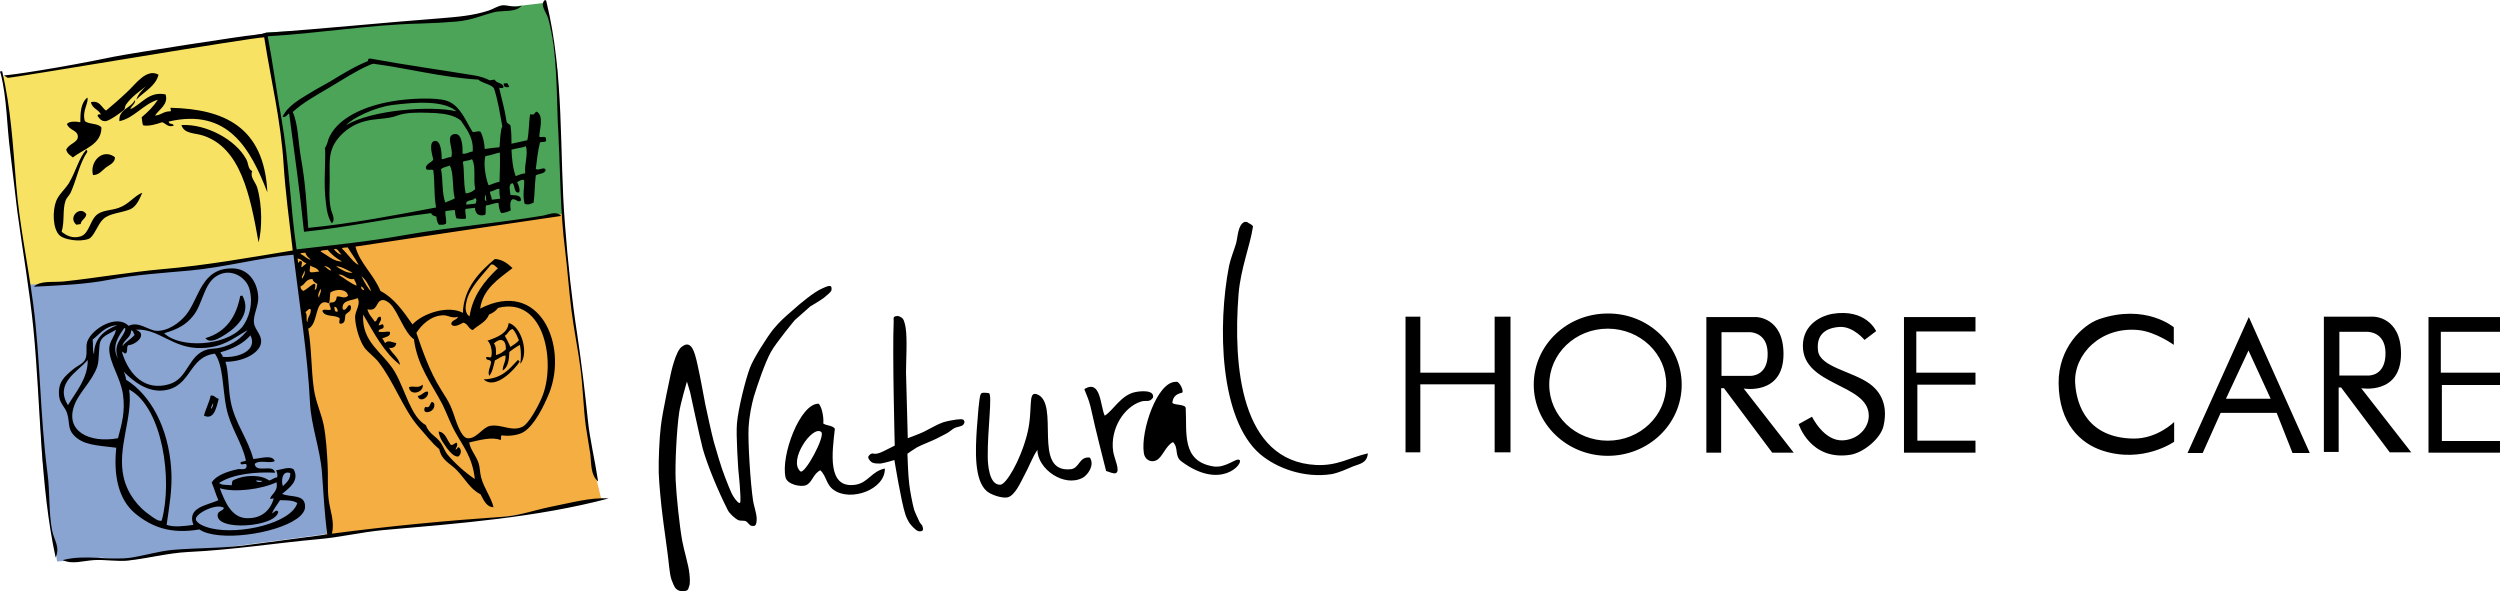
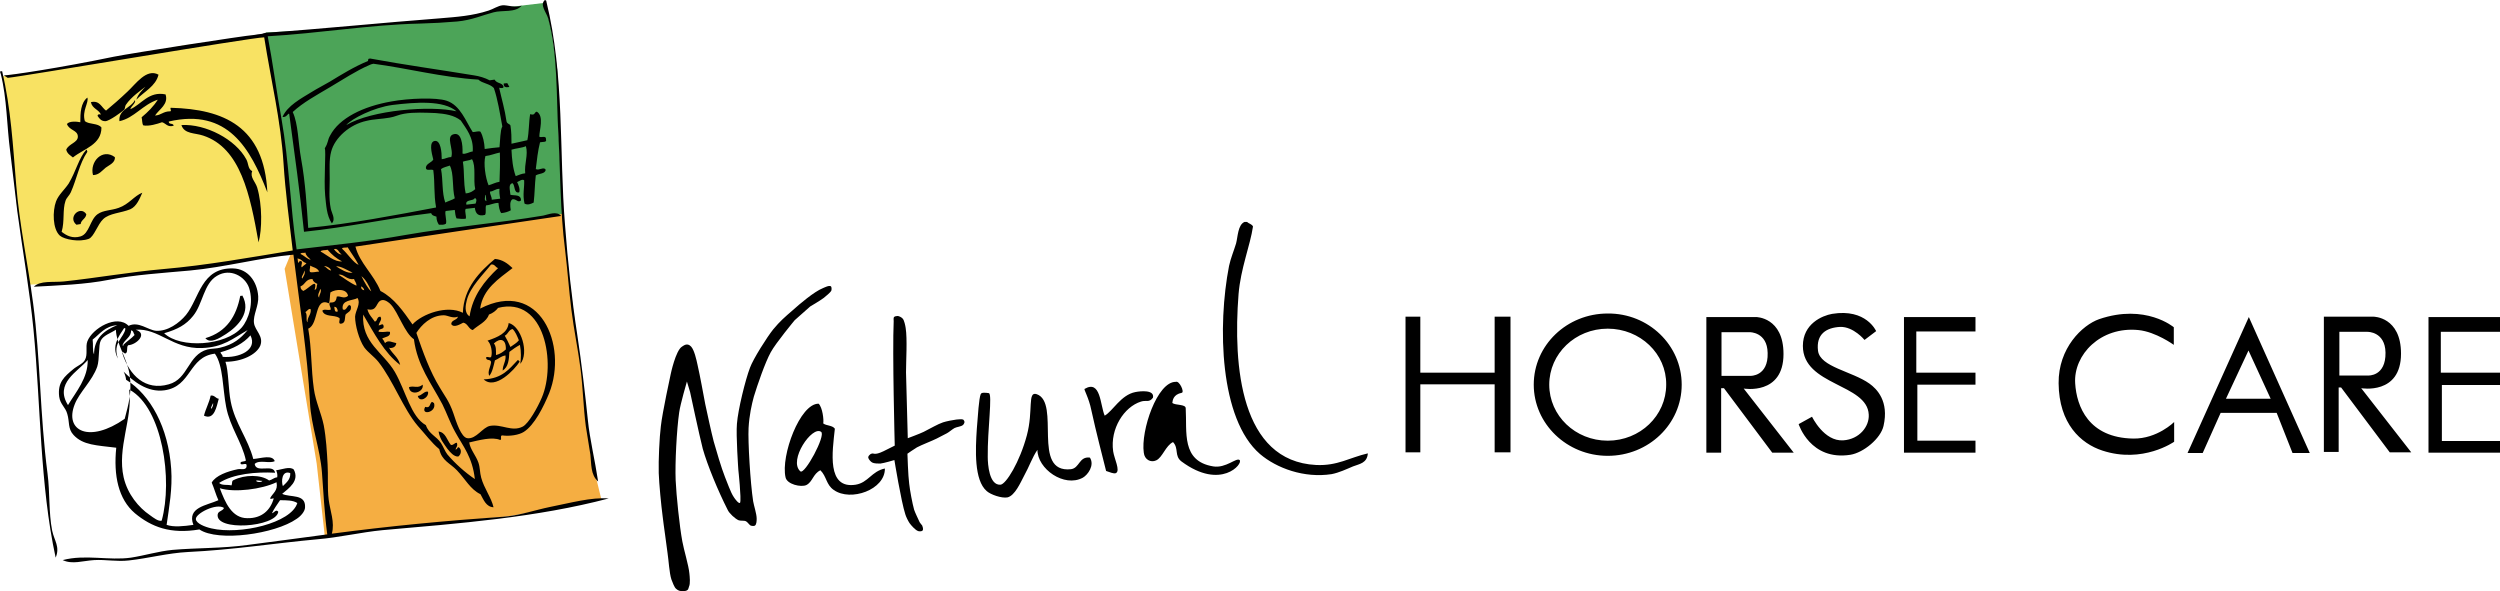
<svg xmlns="http://www.w3.org/2000/svg" version="1.1" id="Ebene_1" x="0px" y="0px" viewBox="0 0 709.7 167.8" style="enable-background:new 0 0 709.7 167.8;" xml:space="preserve">
  <style type="text/css">
	.st0{fill:#F5AE42;}
	.st1{fill:#8AA4D1;}
	.st2{fill:#4CA458;}
	.st3{fill:#F8E263;}
</style>
  <polygon class="st0" points="83,71 98,69.7 120.8,66.1 147.6,62.3 159.7,60 161.5,78.1 163.6,94.8 165.3,107.3 166.6,120.6   168.7,133.5 170.7,141.7 159.4,143.9 144.1,146.6 128.4,148.1 107.8,150 92.2,152.2 89.9,131.6 80.8,76.3 " />
-   <polygon class="st1" points="7.9,79.6 39,75.2 63.2,72.3 83.2,68.9 86.9,97 89.4,117.7 92,133.8 93,145.6 92.7,151.6 75.4,153.9   62.5,155.6 50.5,156.7 42.8,158 35.6,159.2 28.9,158.3 20.4,159.1 16.2,159.4 15.6,155.5 14.2,148.3 12,130.1 10.5,102.8 9.4,88.5   " />
  <polygon class="st2" points="75.5,9.2 91.2,8.5 110.9,6.6 126.2,6 135.7,4.3 140.6,3 144.5,2 154.7,0.8 156.6,8.8 158.2,19.8   158.6,38.3 159.8,60.7 156.8,61.1 130,65 83.4,71.5 80.9,69.1 72.3,18.3 " />
  <polygon class="st3" points="1.3,24.9 0.8,21.6 17.8,19.4 52.7,12.8 75.5,10.3 77.8,24.4 80.2,40.4 82.6,62.9 83.4,71.5 68.9,73.9   55.6,76 43.2,77.1 30.4,79.1 20.9,80.2 8.3,80.8 4.7,57.5 " />
-   <path d="M156.2,143.9c-4.4,0.9-8.9,2.5-13.5,2.8c-15.9,1.1-31.9,2.6-48.5,4.8c0.9-3.2-0.5-6.5-0.9-9.7c-0.4-3.3-0.1-6.7-0.3-10  c-0.2-3.6-0.4-7.4-1.1-11.1c-0.7-3.4-2.3-6.7-2.8-10.3c-0.8-5.6-0.6-11.4-1.6-17.1c3.1-1.3,1.6-9.1,5.9-7.2c0.3-0.9,0.2-2.1,0.4-3.1  c1.6-1,4.7-1.1,5,1c-1.2,1-2.2-0.1-3.2,0.2c-0.2,1.5-0.7,1.7-2,1.7c-0.3,0.8,0.3,1.1,0.3,2c-1,0.3-1.8-0.3-2.4,0.3  c0.6,1.9,3.3,1.1,4.7,2c0.7,0.2-0.5,1.7,0.6,1.7c1.4-0.2,1-1.6,1.3-2.6c0.6-0.7,1.8-0.9,1.5-2.4c-0.9-1.2-1.1,1.7-2.3,0.9  c-0.5-2.8,2.9-2.4,4.2-3.2c1,1.7-0.6,3.5-0.7,5.3c0,2.4,1.1,6.5,2.6,8.7c1.1,1.5,2.8,2.6,4,4.1c4.2,5.3,7.1,13.4,11.2,18.2  c2.1,2.3,3.9,4.8,6.1,6.6c0.7,3.3,3.1,4,5,6c2.4,2.5,3.8,5.4,6.7,6.8c0.9,1.6,1.6,3.6,3.7,3.7c-0.6-2.7-2.7-5.4-3.5-8.4  c-0.4-1.4-0.3-2.9-0.8-4.3c-0.7-2-2.3-3.7-2.6-5.7c2.7-0.6,6.5-1.7,8.8-0.7c0.6-0.1-0.2-1.3,0.6-1.3c2,0.3,4.7-0.1,6.1-1  c3-1.9,5.6-7.1,7.2-11c5.4-13.6-2.7-32.7-19.6-24c0.8-5.6,5.2-8.4,9.2-11.5c-1.4-1.3-2.8-2.4-5-2.6c-4.2,3.5-8.9,8.2-9.1,15.3  c-4.4-2.3-11.6,0.3-14.3,3.3c-2.6-3.7-5.2-7.5-9.1-9.5c-1.9-4.7-5.9-7.9-7.1-12.6c19.1-2.9,40.1-6,58.4-8.7  c-1.3-1.5-3.6-0.4-5.1-0.1c-12.4,2.1-25.9,3.2-39.1,5.5c-10.5,1.9-20.9,2.9-30.9,4.1c-1.8-12.1-2.1-24.6-4.3-37.1  C78.5,26,77.4,17.5,76,10.3c14.2-0.8,29.2-3.3,43-3.6c3.8-0.1,7.3-0.3,10.8-0.6c4.2-0.4,7.2-1.8,10.3-2.6c2.5-0.7,6.2,0.2,8-1.9  c-1.9,0.7-4-0.2-5.4-0.1c-1.3,0.1-2.7,1.1-4,1.5c-4.6,1.5-9,1.8-13.8,2.2c-15.9,1.2-33.4,3-49.4,4.1c-0.8,0.2-0.7,0.1-1.1,0.3  c-1.5,0.2-1.1,0.1-2.1,0.3c-2.9,0.2-35,5.2-40,6.2c-15.4,3.2-29.6,5.3-31.2,5.3l1.1,0.7C5.9,21.8,71.5,10.6,75,10.6  c2,12.7,4.7,23.4,5.5,35.9c0.5,7.8,1.6,16.2,2.6,24.6c-12.2,2-24.3,4.2-36.9,5.3c-9.1,0.8-18.7,2.5-28.1,3.5  c-3.2,0.3-6.7-0.3-8.5,1.5c7.1-0.4,14.4-0.6,21.5-2c7.2-1.4,15.1-1.9,22.8-2.6c9.8-0.9,20.2-3.7,29.4-4.5c1.7,14.1,4,28,4.7,42  c0.3,6.6,2.9,13.1,3.4,19.9c0.4,5.4,0.7,11.5,1.5,17.5c-7.8,1.1-15.3,2-22.6,3S56,155.5,49,156.1c-4.1,0.4-7.9,1.6-11.8,2.2  c-6.2,0.9-13-1-19.4,0.7c2.7,1.3,5.7,0.2,8.9,0c3.3-0.2,6.5,0.5,9.9,0.1c5.5-0.6,11-2.1,16.8-2.4c12.7-0.6,24.6-2.5,36.6-3.6  c6.2-0.5,12.4-2,18.6-2.6c21.7-1.9,43.8-3.6,64.2-9C167.9,141.1,161.8,142.8,156.2,143.9z M94.9,87.1c0.7,0,0.9,0.6,1,1.3  C95,88.8,95,87.9,94.9,87.1z M132.5,85.3c0.9-3.8,4.8-7.5,6.9-10.2c1.1-0.2,1.2,0.8,2,1c-3.9,3.7-7.2,7.8-8.1,13.7  C131.7,88.8,132.2,86.5,132.5,85.3z M126,89.5c1.1,0,2.5,1,4,0.4c-0.2,1-1.9,0.9-1.9,2.1c0.7,1.2,2.6,0,3.4-0.4  c1.3,0.2,1.5,1.8,2.7,2.1c1.5-1.4,3.9-2.3,4.6-4.4c1.1-0.4,2-1.1,2.6-1.9c13.4-3.4,16.5,16,12.4,25.5c-1.2,2.8-3.7,7.3-5.4,8.2  c-3.1,1.6-6-0.8-9.3-0.2c-2.1,0.4-3.9,3.8-6.4,3.5c-1.8-0.2-3.2-4.7-4-7.1c-1.2-3.5-2.6-5.1-3.8-7.2c-2.9-4.7-4.8-10.1-6.7-15.6  C119.6,92.3,122.3,89.5,126,89.5z M108.4,85.2c0.9-0.2,2.1,0.7,2.6,1.3c2.1,2.3,3.9,8.1,6.5,9.8c1,7.6,4.9,12.4,8.1,18.5  c1.2,2.4,2.2,5.3,3.6,7.8c2.3,4.2,4.9,7.1,5.6,13.4c-2.8-1.9-5.6-4.4-7.8-7c-0.7-0.9-1.1-2.1-1.8-3.2c-1.3-2-3.4-2.5-4.3-5.1  c-4.3-2.4-5.7-9.7-8.8-15.1c-3.3-5.6-9.5-8.3-9-16.3c3.1,5.3,6,10.9,10.5,14.3c-0.5-2.2-2.1-3-3.1-4.8c0-0.2,0.2-0.1,0.2,0  c1.1,0,1.7-0.5,1.8-1.4c-1.2-0.2-2.3-1-3.2,0c-0.2-0.5-0.5-1-0.8-1.3c0.9-0.5,2.5-0.5,2.2-1.9c-1.1-0.2-1.3,0.2-3.2,0  c-0.2-1.1,1.6-0.5,1.4-1.6c-0.1-1-0.8-0.3-1.4-0.2c0.1-1,1.1-1.6,0.5-2.5c-1.2,0-0.7,1.2-1.6,1.4c-0.7-1.1-1.7-1.9-2.1-3.5  C107.3,88.5,106.6,85.6,108.4,85.2z M105.4,82.7c-0.8-0.5-2-2.7-2.8-4.3C103.9,79.4,104.7,81,105.4,82.7z M103.4,82.4  c-0.5-0.1-0.9-0.3-0.9-1.1C102.9,81.5,103.3,81.8,103.4,82.4z M92,75.6c0.4-0.2,1.8,0.4,2,1.2C93.1,76.7,92.8,75.9,92,75.6z   M96.1,78c1.4-0.4,2.4,1.6,4.4,1.2c0.2,0.7,0.7,1,0.7,1.9C99.3,80.3,97.8,79,96.1,78z M95.4,75.6c1.4-0.1,3.3,1.2,4.7,1.8  C98.6,77.7,96.7,76.4,95.4,75.6z M98.7,70.2c1,1.7,2.2,3.2,3.1,5c-1.5-0.6-3.1-3.2-4.7-4.6C97.2,70.1,98.2,70.4,98.7,70.2z M97,72.2  c-0.6,0.2-1.8-0.8-2.2-1.5C96.1,70.4,96.1,71.8,97,72.2z M93,70.9c1.2,1.4,2.5,2.5,4.1,3.3c-2.2,0.2-4.2-1.8-6.1-2.8  C91.3,70.9,92.4,71.1,93,70.9z M90.6,84.5c-0.7-0.7,0.2-1.7,0.3-2.5C91.5,82.7,90.5,83.7,90.6,84.5z M90.6,77.1  c-0.9,0-2,0.4-2.6,0.1c-0.3-0.8,0.2-1.1,0-1.8C88.9,75.9,90.1,76,90.6,77.1z M86.7,71.7c0.2,1,0.9,1.4,1.5,2  c-0.7,0.1-1.9-1.2-2.9-1.6C85.4,71.6,86.3,71.9,86.7,71.7z M84.8,74.6c-0.4,0-0.1-0.8-0.4-1.2c1.2,0,1.5,1.1,2.6,1.3  c-0.3,0.5-1,0.7-1.3,1.2c-0.5-0.4,0.4-1.3-0.2-1.8C85.1,74.1,84.8,74.2,84.8,74.6z M86.3,76.8c0.6,0.7-0.2,1.7-0.5,2.3  C85.3,78.5,86.5,77.7,86.3,76.8z M85.3,81.3c1.4-0.5,1.4-2.1,3.4-2.1c0.2,0.8,0.8,1.1,1.4,1.4c-0.3,0.5,0,1.5-0.8,1.7  c1-3.7-1.6-0.4-3.2,0.3C85.7,82.3,85.3,82.1,85.3,81.3z M86.7,88.6c0.4-0.2,1-1.2,1.5-0.8c0.2,1.6-1,2.1-0.9,3.7  C86.7,90.9,87.4,89.4,86.7,88.6z M158.5,38.2c0.6,10.8,0.5,21.7,1.9,32.6c0.7,5.8,1.1,11.5,1.8,17.1c0.7,5.7,1.9,11.3,2.6,16.8  c0.7,5.4,0.8,11,1.5,16.3c0.4,2.7,0.9,5.4,1.3,8.1c0.3,2.5,0,5.7,2.2,7.6c-0.9-6-2.4-12.2-2.9-17.3c-0.8-7.7-1.8-16.2-3-24.2  c-1.6-10.4-2.7-20.8-3.5-31.3c-1.7-20.9-0.1-42.2-5.3-63.5c0-0.1,0-0.3-0.2-0.2c0-0.1,0-0.3-0.2-0.2c-1.6,1.3,0.4,3.5,0.9,5.2  C158.4,15.5,157.9,27.1,158.5,38.2z M18.8,42.5c0.3,1.2,1.2,1.6,1.9,2.2c3.1-2.5,8.1-3.6,8.1-8.5c-1-1.3-3.4-0.8-4.7-1.8  c-0.9-2.9,1.2-5.3,0.7-6.7c-1.9,1.5-2,4.4-2,7c-1-0.2-3.1-0.4-3.8,0.5c0.7,1.9,3.1,1.7,3.1,3.6C22.1,40.5,19.5,40.8,18.8,42.5z   M144.9,35.6c-0.3-0.5-0.9-0.4-1.1-1.1c-0.5-3.5-1.4-6.4-2.1-9.6c0.2,0.1,1.5,0.3,1.2-0.4c-0.4-1.1-1.8-0.7-2.5-1.9  c-0.5,0.1-0.9,0.1-1.4,0.2c-1.3-0.7-3-1.2-4.4-1.4c-9.7-1.6-19.9-3-29.6-4.8c-0.1,0.1-0.3,0.1-0.4,0.1c0,0.2-0.2,0.3-0.1,0.6  c-4.1,1.7-7.6,3.9-10.9,5.9c-1.7,1-3.5,1.9-5.1,2.9c-3.1,1.9-6.9,3.9-8.3,7.1c1.2,0.2,1.5-1.1,1.9-0.9c1.5,11.2,3.1,22.6,4.2,33.5  c12.5-1.3,23.7-3.8,36.1-5.3c0.2,0.7,0.9,0.8,1.5,1c0,1,0.3,1.7,0.7,2.3c0.8,0,1.4,0.1,2-0.3c0.3-0.9-0.4-2.7-0.1-3.6  c0.9-0.1,1.7-0.2,2.6-0.3c0.1,0.9,0.2,1.8,0.5,2.4c0.8,0.1,1.6,0.2,2.6,0.1c0.3-0.7-0.4-2.1,0-2.8c0.9-0.1,1.7-0.2,2.6-0.3  c0.2,1.7,1,2.5,2.9,2c0.4-0.7,0-2,0.3-2.7c1.3-0.1,2.1-0.7,3.5-0.7c0.1,1.1,0.3,2.3,0.8,2.9c1.1-0.1,2-0.4,2.7-0.8  c-0.2-1.3-0.3-2.5,0.4-3.1c1.1-0.3,1.6,1.1,2.5,0.3c0-1.8-1.8-1.3-3-1.6c-0.1-1.4-0.7-3,0.6-3.3c0.8,0.7,0.3,3,1.9,2.6  c0.3-0.9-0.2-2.1-0.6-2.9c0.5-0.2,1.5-1,2-0.5c0.1,2.2-0.5,3.9,0.1,6.6c0.9,0.5,1.8,0.1,2.6-0.3c0.3-2.5,0.3-5.2,0.6-7.7  c0.9-0.6,2.7-0.4,2.8-1.6c-0.5-1-1.8,0.3-2.8-0.2c0.3-2.6,0.6-5.2,1.2-7.6c0.7-0.2,2,0.1,1.7-0.8c0.1-1.3-1.4-0.4-1.9-0.8  c0-1.9,1.4-5.8-0.7-7.1c-0.8,0.1-0.4,1.2-1.9,0.7c-0.4,2.3-0.3,5.1-0.8,7.4c-1.5,0.3-2.9,0.7-4.5,1  C145.2,39.1,145.2,37.5,144.9,35.6z M126.4,57.5c-1-2.9-0.6-6.3-1.2-9.5c0.6-0.5,1.7-0.7,2.5-1c1.2,2.3,0.6,6.2,1.4,9.3  C128.3,56.8,127.2,57.1,126.4,57.5z M131.4,45.9c0.7-0.3,1.8-0.3,2.6-0.7c1.2,2.1,0.3,5.7,0.9,8.5c-0.7,0.6-1.4,1.1-2.7,1.2  C131.5,51.6,131.9,49,131.4,45.9z M135,57.8c-0.9,0.1-1.7,0.2-2.6,0.3c-0.4-1.6,2-0.9,2.4-1.9C135.5,56.5,135.2,57.3,135,57.8z   M137.7,55.3c0.4,0.2,0.2,1.3,0.4,1.8C137.3,56.8,137.8,56.2,137.7,55.3z M137.8,44.3c1.6-0.2,2.6-0.7,4.1-1c0.1,2.9,0,5.6-0.1,8.3  c-1.2,0.2-2,0.7-3.1,1C137.8,50.5,137.2,46.3,137.8,44.3z M139.6,56.7c0-1-0.5-1.3-0.5-2.3c1.1-0.1,1.5-0.8,2.7-0.8  c-0.1,0.8,0,1.8,0.2,2.8C141.2,56.5,140.4,56.6,139.6,56.7z M141.8,41.8c-1.4,0.1-2.8,0.3-4.2,0.5c-0.1-1.9-0.5-3.7-1.2-4.9  c-0.5-0.3-1.5,0.1-2.2,0.1c-2-3.1-3.5-7.6-7.4-8.9c-3-1-10.7-0.7-15.7,0.2c-8,1.4-14.8,4.7-17.4,9.7c-0.8,1.4-0.4,1.8-1.5,3.6  c0.4,1-0.3,8.6,0.1,13.3c0.3,2.8,0.4,5.8,1.9,8c1.2-1.2-0.1-3-0.3-4.2c-0.6-2.9-0.3-5.8-0.3-8.4c0-2.8-0.2-5.5,0.4-7.7  c1-4,5.3-7.8,10.1-8.8c2-0.5,4.3-0.5,6.5-0.9c1.4-0.2,2.7-0.9,4.1-1.1c2.8-0.5,6.2-0.3,9-0.2c2.7,0.2,5.2,0.6,7.1,2.1  c1.5,2.3,3.7,4.8,3.4,8.8c-1,0.1-2.1,0.9-2.9,0.6c0.1-2.6-0.3-6.1-2.5-5.5c-2.4,0.6,0.1,4.3-0.7,6.5c-1.1,0-1.6,0.5-2.7,0.6  c0-2.1-0.3-5.3-1.9-5.2c-1.8,0.2-1,3.3-0.5,5.3c-0.5,0.9-2,1.1-2.1,2.3c0,1.1,1.5,0.3,2.1,0.7c0.5,3.7,0.1,6.8,0.8,10.6  c-11.6,2.2-24.1,4.6-36.3,5.8c-0.4-5.9-0.8-12.9-2-19.5c-0.9-4.9-0.8-9.9-2.4-13.4c2.9-2.7,6.8-4.8,10.5-7c3.7-2.2,7.5-4.7,11.2-6.3  c0.1-0.1,1-0.4,1.2-0.4c9.3,1.2,19.6,3.9,29.8,4.5c1.1,1.1,3.2,1.1,4.4,2.4c1.1,3.2,1.7,7.1,2.4,10.9C142,36.9,142,39.9,141.8,41.8z   M129.6,31.6c-7.4-1.7-24-0.4-31.3,3.9c1.5-1.8,7.8-5,13.1-5.7C118,29,125.9,28.4,129.6,31.6z M149.1,49.2c-1.1,0.1-1.8,0.5-2.7,0.8  c-0.8-2.1-1.1-5-1.2-7.5c1.2-0.4,3-0.5,4.1-1C150,44,148.8,46.5,149.1,49.2z M21.7,63.8c0.4-0.1,0.8-0.1,1.2-0.2  c0.1-1.2,1.5-1.5,1.6-2.8C22.8,58.2,19.1,61.7,21.7,63.8z M17,66.9c1.3,1.1,5.5,1.9,8.2,0.9c1.5-0.6,2.5-4.1,4.1-5.6  c1.8-1.7,5-1.7,7.7-2.8c1.8-0.8,2.7-3.1,3.4-4.7c-2.3,0.9-3.8,3.3-6.7,4.3c-2.2,0.8-4.3,0.6-6,1.8c-2.2,1.6-2.3,5.5-4.8,6.3  c-2.3,0.7-4-0.2-5.4-1.3c0.9-3,0.2-6.2,1.1-8.8c0.3-0.9,1.1-1.5,1.5-2.4c1.7-3.8,2.4-8.1,4.7-11.5c-0.1-0.3-0.1-0.6-0.3-0.6  c-2.1,2.3-2.9,6.1-5,9.6c-1.2,1.8-2.9,3.2-3.6,5.1C14.9,59.9,14.9,65,17,66.9z M69.9,45.2c-3-5.6-11.5-10.1-18.4-9.7  c0.8,2.6,3.9,2.2,6.2,3C68.3,42,71,55.3,73.4,68.8c1-3.6,1.1-10.6-0.4-15.6c-0.5-1.6-2.1-2.9-1.4-4.6C70.3,47.9,70.6,46.4,69.9,45.2  z M47,26.8c-4.8-1-6.9,2.9-10,4.2c0.2-0.9,1.7-1.8,1.3-2.6c-1.1,2.3-4.7,2.6-4.4,6c4.2-0.9,6.6-4.7,10.9-6.1c-1.2,1.9-2.8,3.5-4.6,5  c0.2,0.7,0.1,1.9,0.5,2.3c1.6,0.3,3.9-0.4,5.3-0.9c1.1,0.3,1.5,1.5,3.3,1c-0.1-0.9-1.4-0.2-1.4-1.2c16.8-3.9,23.2,7.7,28,20.1  C75,35.9,63.5,31,48.6,30.6c-0.6-0.1,0.3,1-0.3,1c-2,0-2.5,1.1-4.3,1.2C45.2,31,47.9,29.6,47,26.8z M26.4,49.7  c1.7,0,2.6-1.3,3.6-2.1c0.9-0.7,2.8-1.4,2.6-3C29.1,42,25.4,45.9,26.4,49.7z M36.2,26c-2.2,2.1-4.4,4-6.1,5.4  c-1.3-0.9-1.8-3-4.3-2.4c0.4,1.9,2.2,2,2.9,3.6c-0.3-0.3-1-0.2-1,0.3c0.6,0.9,1.1,1.5,2.2,1.5c1.1,0,4.8-2.7,5.4-3.3  c0.2-0.3,0.2-1,0.4-1.3c1.6-2.4,4.4-4.2,5.6-5.2c-1,1.1-2.1,2.1-2.6,3.7c2.2-2.3,5.5-3.8,6.3-7.1C41.6,19.3,38.5,23.9,36.2,26z   M144.6,24.7c-0.2-0.4-0.4-0.8-0.6-1.1c-0.3,0-0.7,0.1-1,0.1C142.9,24.7,143.5,24.9,144.6,24.7z M120,109.2  c-1.5,1.2-2.4,0.2-3.9,0.7C116.3,112.5,120.4,111.5,120,109.2z M120.7,115.5c-1.4,2.6,3.4,1.6,2.5-1.1c-0.2,0-0.3-0.3-0.6-0.3  C121.9,114.6,122.2,116,120.7,115.5z M121.5,111.2c-1-0.3-1.7,1.1-2.9,1.2C119.1,114.5,121.9,112.8,121.5,111.2z M147.5,102.7  c-0.1-0.3-0.3-0.4-0.5-0.5c-2.4,2.5-4.4,5.3-9.7,5.5C140.6,110.8,146.1,104.9,147.5,102.7z M130.1,129.6c0.8-0.6,1-1.8,0.3-2.5  c-0.6-0.5-0.4,0.5-1.1,0.5c0.2-0.7,0.7-0.9,0.4-1.9c-0.8,0-0.8,0.7-1.7,0.6c-1.1-1.3-1.5-3.6-3.5-3.8c0.4,2.3,1.5,3.4,2.5,4.9  C127.8,128.4,128.9,129.7,130.1,129.6z M138,101.4c-0.1,1.2,1.3,0.4,1.4,1.4c-0.1,1.3-1.1,2.7-0.5,3.9c0.9-1.1,1.2-2.8,1.6-4.4  c1-0.4,1.7-1.2,3-1.4c0.2,1.7-0.8,2.6-0.8,4.3c1.6-1,1.8-3.1,1.9-5.3c0.9-0.7,1.9-1.4,3-2c0.4,2.1,0.3,3.8,0.1,5.4  c2.6-3.1,0.2-10.8-3.3-11.6c-0.3,2.9-3.1,4-6,5c1,0.8,1.5,3.4,1,4.7C138.8,101.6,138.7,101.2,138,101.4z M145.5,93.4  c0.8,0.7,1.3,2,1.8,3.2c-0.6,0.8-1.6,1.3-2.4,1.9c-0.5-1.1-1-2.2-1.6-3.2C144.3,94.8,144.3,93.7,145.5,93.4z M143.6,99.2  c-0.8,0.7-1.6,1.3-2.8,1.6c0-1.2,0.1-2.5-0.6-3.3C141.9,95.9,143.7,96.1,143.6,99.2z M20.9,123.5c2.7,2.9,6.5,2.9,12.1,3.6  c-0.8,7.9,0.6,14.6,5.3,18.6c4.7,3.9,10.1,6,18.3,4.6c5.3,3.6,21.5,1.3,27.6-3c1.1-0.7,2.4-2.1,2.4-3.3c0.2-3.9-4.2-2.7-6.5-3.8  c1.9-1.6,5-3.7,3.3-6.9c-1.1-1-3.4,0-5,0.2c0.3,0.8,0.4,1.2,0.3,2c-1,0.1-1.4,0.7-2.3,0.9c-2.3-1.7-6.9-1.7-10.1-0.1  c-0.6,0.2-0.3,1-0.6,1.5c-1.1-0.3-2.7,0.1-3.5-0.7c4-2.6,10.6-3.2,15.9-2.9c-0.5-2.7-5.4,0.3-5.8-2.5c1.3-1.3,4.2,0,5.7-0.8  c-0.7-1.9-3.8-0.8-6.1-0.6c-1.5-5.8-5.2-10.1-6.4-16.3c-0.7-3.4-0.6-8.8-1.5-11.3c4.6,0,8.8-2,9.9-4.6c1-2.7-1.5-4.2-1.8-6.4  c-0.3-2.3,1.4-4.9,1.2-7.6c-0.3-4.3-3-7.8-7.1-7.9c-9.1-0.3-9.6,8.5-13.4,13.2c-1.9,2.3-5.2,4.7-8.5,4.5c-2.3-0.2-5-2.8-7.8-1.4  c-3.3-3.4-10.3,0.7-11.7,4.4c-0.6,1.6,0.2,3.7-0.7,5.3c-0.6,1.1-2.4,1.8-3.3,2.6c-2.5,2.1-4.5,3.7-4,7.8c0.3,2.2,1.8,3,2.3,4.9  C19.8,119.8,19.2,121.7,20.9,123.5z M21.2,114.8c1.3-3.4,5-6.7,6.4-10.7c0.7-2.1,0.3-6.1,1-7.4c0.7-1.5,3-2.2,4.3-3.1  c-0.2,1.8-1.9,3.2-1.9,5.5c0.1,4,3.2,8.1,3.9,12.8c0.7,4.9-0.3,8.3-1.4,12.5C25.4,125.9,18.2,122.4,21.2,114.8z M45.9,147.8  c-0.9,0.3-2.3-0.8-3.4-1.6c-3.1-2.1-6.3-5.9-7.4-10.7c-1.9-8.4,2.6-16.8,1.6-24.6c-0.1-0.3,0.2-0.4,0.2-0.2  C46.1,115.9,49.1,136.2,45.9,147.8z M82.4,134.3c0.1,1.8-1.1,2.7-2.1,3.7C79.8,136.7,80,133.4,82.4,134.3z M74.5,136.5  c-0.3,0.5-1.6,0.4-1.8,0C72.9,136.2,73.9,136.6,74.5,136.5z M78.5,136.9c0.5,2.4-1.1,3.1-1.8,4.5c0,0.5,0.7,0,1,0.1  c-0.9,3.3-3.4,5.7-7.5,5.6c-4.4,0-6.3-4.5-7.8-8.5C66.6,139.9,74.3,138.9,78.5,136.9z M63.6,144.2c-0.5,1-1.6,0.8-1.8,1.8  c-0.8,4.9,16.5,3.7,17.2-0.7c-0.6-0.9-1.2,0.3-1.8,0.4c0.6-1.3,1.5-2.5,2.3-3.7c1.8,0,3.7,0,4.9,0.8c-1.7,5.7-16.3,9.1-24.4,7.2  c-1.8-0.4-4.3-1.4-4.4-2.6C55.4,145.8,61.5,142.7,63.6,144.2z M64.2,115.5c1.1,5.8,4.5,10,5.6,15.2c-0.2,0.4-1.3,0.2-1.5,0.6  c-0.2,1.2,1.7-0.2,1.7,0.8c0.1,1.6-1.6,0.9-2.5,1.1c-2.9,0.6-6.3,1.8-7.4,3.8c0.7,1.6,1.2,3.5,1.9,5c-3.3,1.5-9,2-7.1,7  c-2.8,0.4-5.6,0.7-7.6,0c0.7-4.9,1.7-10.3,1.3-15.9c-0.8-11.8-5.9-21-12.8-25.3c-0.1-0.9-0.4-1.7-0.7-2.3c2.6,2.6,6.7,6,11.6,5.3  c7.7-1.1,6.8-9.5,14.3-10.4C63.4,103.7,63.2,110.5,64.2,115.5z M63.2,101.3c0-0.7-0.5-0.7-0.6-1.3c3.6-1,6.5-2.5,8.5-4.8  C73.2,99.4,67.8,101.7,63.2,101.3z M54.8,89.7c2.8-3.4,3-9.2,6.8-11.4c3.8-2.3,8,0.2,9.1,3.4c1.4,4.3-0.1,9-2.1,11.3  c-4.6,5.2-17.4,6-22,1.6C50.4,93.5,52.8,92.2,54.8,89.7z M57.3,98.8c6.1-0.2,8.8-2.7,13-5.1c-2,2.4-4,4.1-7.8,5  c-1.1,0.3-2.3,0.2-3.6,0.5c-5.6,1.5-5.4,8.4-11,9.9c-6.6,1.9-11.2-2.5-13.2-8.9c-0.1-1,0.5,0.4,1,0.1c0.7-0.4,0.1-1.8,0.7-2.3  c2.3-0.1,5.7-3.3,2.1-4.4C45.1,93.1,49,99.1,57.3,98.8z M37.2,93.8c0.7,0,0.7,0.9,1,1.3c-0.9,1-2.2,1.8-3.2,2.8  c0.1,0.5-0.2,0.3-0.2,0C35.4,96.3,37.3,95.7,37.2,93.8z M35.2,93.2c0.2-0.1,0.3-0.1,0.4,0.1c-0.3,2.5-3.8,4-2.1,8.5  C31.5,98.3,33.8,95.3,35.2,93.2z M33.3,92.3c-3.8,1.5-6.6,3.8-6.6,8.3c-0.5-1-0.2-2.8-0.4-4.2C28.4,94.8,29.7,92.6,33.3,92.3z   M24.9,102.2c0.1,5.1-3.3,9-5.6,12.8C15.4,108.8,22.1,105.5,24.9,102.2z M13.5,134.5c-2.2-16.9-2-32.5-4.1-48.4  C7.9,74.8,5.5,63.6,4.6,52.5c-0.9-10.9-1.5-21.8-4-32.3c-0.2,0-0.4,0.1-0.6,0.1c0.1,0.2,0.1,0.6,0.2,0.6C2,28.1,1.9,35.6,2.9,43.1  c0.7,5.5,1.3,11.2,2,16.8c1.5,11.2,3.5,22.4,4.6,33.6c2.1,21.8,1.8,44,6.3,64.8c1.3-3.1-0.4-4.8-1-7.7  C13.8,145.5,14.2,139.9,13.5,134.5z M59.8,112.3c-0.4,2-1.4,3.7-1.9,5.7c3,1.4,3.6-2.7,4.2-4.8C61.2,113.1,60.9,112.1,59.8,112.3z   M60.5,114.4C60.7,115.7,59,117.3,60.5,114.4L60.5,114.4z M64.2,94.8c3.4-2.2,7.2-6.2,4.6-10.9C68.6,84,68.4,84,68.2,84  c-1.1,5.7-3.8,10.2-9.9,12C59.7,97.7,62.3,96,64.2,94.8z" />
+   <path d="M156.2,143.9c-4.4,0.9-8.9,2.5-13.5,2.8c-15.9,1.1-31.9,2.6-48.5,4.8c0.9-3.2-0.5-6.5-0.9-9.7c-0.4-3.3-0.1-6.7-0.3-10  c-0.2-3.6-0.4-7.4-1.1-11.1c-0.7-3.4-2.3-6.7-2.8-10.3c-0.8-5.6-0.6-11.4-1.6-17.1c3.1-1.3,1.6-9.1,5.9-7.2c0.3-0.9,0.2-2.1,0.4-3.1  c1.6-1,4.7-1.1,5,1c-1.2,1-2.2-0.1-3.2,0.2c-0.2,1.5-0.7,1.7-2,1.7c-0.3,0.8,0.3,1.1,0.3,2c-1,0.3-1.8-0.3-2.4,0.3  c0.6,1.9,3.3,1.1,4.7,2c0.7,0.2-0.5,1.7,0.6,1.7c1.4-0.2,1-1.6,1.3-2.6c0.6-0.7,1.8-0.9,1.5-2.4c-0.9-1.2-1.1,1.7-2.3,0.9  c-0.5-2.8,2.9-2.4,4.2-3.2c1,1.7-0.6,3.5-0.7,5.3c0,2.4,1.1,6.5,2.6,8.7c1.1,1.5,2.8,2.6,4,4.1c4.2,5.3,7.1,13.4,11.2,18.2  c2.1,2.3,3.9,4.8,6.1,6.6c0.7,3.3,3.1,4,5,6c2.4,2.5,3.8,5.4,6.7,6.8c0.9,1.6,1.6,3.6,3.7,3.7c-0.6-2.7-2.7-5.4-3.5-8.4  c-0.4-1.4-0.3-2.9-0.8-4.3c-0.7-2-2.3-3.7-2.6-5.7c2.7-0.6,6.5-1.7,8.8-0.7c0.6-0.1-0.2-1.3,0.6-1.3c2,0.3,4.7-0.1,6.1-1  c3-1.9,5.6-7.1,7.2-11c5.4-13.6-2.7-32.7-19.6-24c0.8-5.6,5.2-8.4,9.2-11.5c-1.4-1.3-2.8-2.4-5-2.6c-4.2,3.5-8.9,8.2-9.1,15.3  c-4.4-2.3-11.6,0.3-14.3,3.3c-2.6-3.7-5.2-7.5-9.1-9.5c-1.9-4.7-5.9-7.9-7.1-12.6c19.1-2.9,40.1-6,58.4-8.7  c-1.3-1.5-3.6-0.4-5.1-0.1c-12.4,2.1-25.9,3.2-39.1,5.5c-10.5,1.9-20.9,2.9-30.9,4.1c-1.8-12.1-2.1-24.6-4.3-37.1  C78.5,26,77.4,17.5,76,10.3c14.2-0.8,29.2-3.3,43-3.6c3.8-0.1,7.3-0.3,10.8-0.6c4.2-0.4,7.2-1.8,10.3-2.6c2.5-0.7,6.2,0.2,8-1.9  c-1.9,0.7-4-0.2-5.4-0.1c-1.3,0.1-2.7,1.1-4,1.5c-4.6,1.5-9,1.8-13.8,2.2c-15.9,1.2-33.4,3-49.4,4.1c-0.8,0.2-0.7,0.1-1.1,0.3  c-1.5,0.2-1.1,0.1-2.1,0.3c-2.9,0.2-35,5.2-40,6.2c-15.4,3.2-29.6,5.3-31.2,5.3l1.1,0.7C5.9,21.8,71.5,10.6,75,10.6  c2,12.7,4.7,23.4,5.5,35.9c0.5,7.8,1.6,16.2,2.6,24.6c-12.2,2-24.3,4.2-36.9,5.3c-9.1,0.8-18.7,2.5-28.1,3.5  c-3.2,0.3-6.7-0.3-8.5,1.5c7.1-0.4,14.4-0.6,21.5-2c7.2-1.4,15.1-1.9,22.8-2.6c9.8-0.9,20.2-3.7,29.4-4.5c1.7,14.1,4,28,4.7,42  c0.3,6.6,2.9,13.1,3.4,19.9c0.4,5.4,0.7,11.5,1.5,17.5c-7.8,1.1-15.3,2-22.6,3S56,155.5,49,156.1c-4.1,0.4-7.9,1.6-11.8,2.2  c-6.2,0.9-13-1-19.4,0.7c2.7,1.3,5.7,0.2,8.9,0c3.3-0.2,6.5,0.5,9.9,0.1c5.5-0.6,11-2.1,16.8-2.4c12.7-0.6,24.6-2.5,36.6-3.6  c6.2-0.5,12.4-2,18.6-2.6c21.7-1.9,43.8-3.6,64.2-9C167.9,141.1,161.8,142.8,156.2,143.9z M94.9,87.1c0.7,0,0.9,0.6,1,1.3  C95,88.8,95,87.9,94.9,87.1z M132.5,85.3c0.9-3.8,4.8-7.5,6.9-10.2c1.1-0.2,1.2,0.8,2,1c-3.9,3.7-7.2,7.8-8.1,13.7  C131.7,88.8,132.2,86.5,132.5,85.3z M126,89.5c1.1,0,2.5,1,4,0.4c-0.2,1-1.9,0.9-1.9,2.1c0.7,1.2,2.6,0,3.4-0.4  c1.3,0.2,1.5,1.8,2.7,2.1c1.5-1.4,3.9-2.3,4.6-4.4c1.1-0.4,2-1.1,2.6-1.9c13.4-3.4,16.5,16,12.4,25.5c-1.2,2.8-3.7,7.3-5.4,8.2  c-3.1,1.6-6-0.8-9.3-0.2c-2.1,0.4-3.9,3.8-6.4,3.5c-1.8-0.2-3.2-4.7-4-7.1c-1.2-3.5-2.6-5.1-3.8-7.2c-2.9-4.7-4.8-10.1-6.7-15.6  C119.6,92.3,122.3,89.5,126,89.5z M108.4,85.2c0.9-0.2,2.1,0.7,2.6,1.3c2.1,2.3,3.9,8.1,6.5,9.8c1,7.6,4.9,12.4,8.1,18.5  c1.2,2.4,2.2,5.3,3.6,7.8c2.3,4.2,4.9,7.1,5.6,13.4c-2.8-1.9-5.6-4.4-7.8-7c-0.7-0.9-1.1-2.1-1.8-3.2c-1.3-2-3.4-2.5-4.3-5.1  c-4.3-2.4-5.7-9.7-8.8-15.1c-3.3-5.6-9.5-8.3-9-16.3c3.1,5.3,6,10.9,10.5,14.3c-0.5-2.2-2.1-3-3.1-4.8c0-0.2,0.2-0.1,0.2,0  c1.1,0,1.7-0.5,1.8-1.4c-1.2-0.2-2.3-1-3.2,0c-0.2-0.5-0.5-1-0.8-1.3c0.9-0.5,2.5-0.5,2.2-1.9c-1.1-0.2-1.3,0.2-3.2,0  c-0.2-1.1,1.6-0.5,1.4-1.6c-0.1-1-0.8-0.3-1.4-0.2c0.1-1,1.1-1.6,0.5-2.5c-1.2,0-0.7,1.2-1.6,1.4c-0.7-1.1-1.7-1.9-2.1-3.5  C107.3,88.5,106.6,85.6,108.4,85.2z M105.4,82.7c-0.8-0.5-2-2.7-2.8-4.3C103.9,79.4,104.7,81,105.4,82.7z M103.4,82.4  c-0.5-0.1-0.9-0.3-0.9-1.1C102.9,81.5,103.3,81.8,103.4,82.4z M92,75.6c0.4-0.2,1.8,0.4,2,1.2C93.1,76.7,92.8,75.9,92,75.6z   M96.1,78c1.4-0.4,2.4,1.6,4.4,1.2c0.2,0.7,0.7,1,0.7,1.9C99.3,80.3,97.8,79,96.1,78z M95.4,75.6c1.4-0.1,3.3,1.2,4.7,1.8  C98.6,77.7,96.7,76.4,95.4,75.6z M98.7,70.2c1,1.7,2.2,3.2,3.1,5c-1.5-0.6-3.1-3.2-4.7-4.6C97.2,70.1,98.2,70.4,98.7,70.2z M97,72.2  c-0.6,0.2-1.8-0.8-2.2-1.5C96.1,70.4,96.1,71.8,97,72.2z M93,70.9c1.2,1.4,2.5,2.5,4.1,3.3c-2.2,0.2-4.2-1.8-6.1-2.8  C91.3,70.9,92.4,71.1,93,70.9z M90.6,84.5c-0.7-0.7,0.2-1.7,0.3-2.5C91.5,82.7,90.5,83.7,90.6,84.5z M90.6,77.1  c-0.9,0-2,0.4-2.6,0.1c-0.3-0.8,0.2-1.1,0-1.8C88.9,75.9,90.1,76,90.6,77.1z M86.7,71.7c0.2,1,0.9,1.4,1.5,2  c-0.7,0.1-1.9-1.2-2.9-1.6C85.4,71.6,86.3,71.9,86.7,71.7z M84.8,74.6c-0.4,0-0.1-0.8-0.4-1.2c1.2,0,1.5,1.1,2.6,1.3  c-0.3,0.5-1,0.7-1.3,1.2c-0.5-0.4,0.4-1.3-0.2-1.8C85.1,74.1,84.8,74.2,84.8,74.6z M86.3,76.8c0.6,0.7-0.2,1.7-0.5,2.3  C85.3,78.5,86.5,77.7,86.3,76.8z M85.3,81.3c1.4-0.5,1.4-2.1,3.4-2.1c0.2,0.8,0.8,1.1,1.4,1.4c-0.3,0.5,0,1.5-0.8,1.7  c1-3.7-1.6-0.4-3.2,0.3C85.7,82.3,85.3,82.1,85.3,81.3z M86.7,88.6c0.4-0.2,1-1.2,1.5-0.8c0.2,1.6-1,2.1-0.9,3.7  C86.7,90.9,87.4,89.4,86.7,88.6z M158.5,38.2c0.6,10.8,0.5,21.7,1.9,32.6c0.7,5.8,1.1,11.5,1.8,17.1c0.7,5.7,1.9,11.3,2.6,16.8  c0.7,5.4,0.8,11,1.5,16.3c0.4,2.7,0.9,5.4,1.3,8.1c0.3,2.5,0,5.7,2.2,7.6c-0.9-6-2.4-12.2-2.9-17.3c-0.8-7.7-1.8-16.2-3-24.2  c-1.6-10.4-2.7-20.8-3.5-31.3c-1.7-20.9-0.1-42.2-5.3-63.5c0-0.1,0-0.3-0.2-0.2c0-0.1,0-0.3-0.2-0.2c-1.6,1.3,0.4,3.5,0.9,5.2  C158.4,15.5,157.9,27.1,158.5,38.2z M18.8,42.5c0.3,1.2,1.2,1.6,1.9,2.2c3.1-2.5,8.1-3.6,8.1-8.5c-1-1.3-3.4-0.8-4.7-1.8  c-0.9-2.9,1.2-5.3,0.7-6.7c-1.9,1.5-2,4.4-2,7c-1-0.2-3.1-0.4-3.8,0.5c0.7,1.9,3.1,1.7,3.1,3.6C22.1,40.5,19.5,40.8,18.8,42.5z   M144.9,35.6c-0.3-0.5-0.9-0.4-1.1-1.1c-0.5-3.5-1.4-6.4-2.1-9.6c0.2,0.1,1.5,0.3,1.2-0.4c-0.4-1.1-1.8-0.7-2.5-1.9  c-0.5,0.1-0.9,0.1-1.4,0.2c-1.3-0.7-3-1.2-4.4-1.4c-9.7-1.6-19.9-3-29.6-4.8c-0.1,0.1-0.3,0.1-0.4,0.1c0,0.2-0.2,0.3-0.1,0.6  c-4.1,1.7-7.6,3.9-10.9,5.9c-1.7,1-3.5,1.9-5.1,2.9c-3.1,1.9-6.9,3.9-8.3,7.1c1.2,0.2,1.5-1.1,1.9-0.9c1.5,11.2,3.1,22.6,4.2,33.5  c12.5-1.3,23.7-3.8,36.1-5.3c0.2,0.7,0.9,0.8,1.5,1c0,1,0.3,1.7,0.7,2.3c0.8,0,1.4,0.1,2-0.3c0.3-0.9-0.4-2.7-0.1-3.6  c0.9-0.1,1.7-0.2,2.6-0.3c0.1,0.9,0.2,1.8,0.5,2.4c0.8,0.1,1.6,0.2,2.6,0.1c0.3-0.7-0.4-2.1,0-2.8c0.9-0.1,1.7-0.2,2.6-0.3  c0.2,1.7,1,2.5,2.9,2c0.4-0.7,0-2,0.3-2.7c1.3-0.1,2.1-0.7,3.5-0.7c0.1,1.1,0.3,2.3,0.8,2.9c1.1-0.1,2-0.4,2.7-0.8  c-0.2-1.3-0.3-2.5,0.4-3.1c1.1-0.3,1.6,1.1,2.5,0.3c0-1.8-1.8-1.3-3-1.6c-0.1-1.4-0.7-3,0.6-3.3c0.8,0.7,0.3,3,1.9,2.6  c0.3-0.9-0.2-2.1-0.6-2.9c0.5-0.2,1.5-1,2-0.5c0.1,2.2-0.5,3.9,0.1,6.6c0.9,0.5,1.8,0.1,2.6-0.3c0.3-2.5,0.3-5.2,0.6-7.7  c0.9-0.6,2.7-0.4,2.8-1.6c-0.5-1-1.8,0.3-2.8-0.2c0.3-2.6,0.6-5.2,1.2-7.6c0.7-0.2,2,0.1,1.7-0.8c0.1-1.3-1.4-0.4-1.9-0.8  c0-1.9,1.4-5.8-0.7-7.1c-0.8,0.1-0.4,1.2-1.9,0.7c-0.4,2.3-0.3,5.1-0.8,7.4c-1.5,0.3-2.9,0.7-4.5,1  C145.2,39.1,145.2,37.5,144.9,35.6z M126.4,57.5c-1-2.9-0.6-6.3-1.2-9.5c0.6-0.5,1.7-0.7,2.5-1c1.2,2.3,0.6,6.2,1.4,9.3  C128.3,56.8,127.2,57.1,126.4,57.5z M131.4,45.9c0.7-0.3,1.8-0.3,2.6-0.7c1.2,2.1,0.3,5.7,0.9,8.5c-0.7,0.6-1.4,1.1-2.7,1.2  C131.5,51.6,131.9,49,131.4,45.9z M135,57.8c-0.9,0.1-1.7,0.2-2.6,0.3c-0.4-1.6,2-0.9,2.4-1.9C135.5,56.5,135.2,57.3,135,57.8z   M137.7,55.3c0.4,0.2,0.2,1.3,0.4,1.8C137.3,56.8,137.8,56.2,137.7,55.3z M137.8,44.3c1.6-0.2,2.6-0.7,4.1-1c0.1,2.9,0,5.6-0.1,8.3  c-1.2,0.2-2,0.7-3.1,1C137.8,50.5,137.2,46.3,137.8,44.3z M139.6,56.7c0-1-0.5-1.3-0.5-2.3c1.1-0.1,1.5-0.8,2.7-0.8  c-0.1,0.8,0,1.8,0.2,2.8C141.2,56.5,140.4,56.6,139.6,56.7z M141.8,41.8c-1.4,0.1-2.8,0.3-4.2,0.5c-0.1-1.9-0.5-3.7-1.2-4.9  c-0.5-0.3-1.5,0.1-2.2,0.1c-2-3.1-3.5-7.6-7.4-8.9c-3-1-10.7-0.7-15.7,0.2c-8,1.4-14.8,4.7-17.4,9.7c-0.8,1.4-0.4,1.8-1.5,3.6  c0.4,1-0.3,8.6,0.1,13.3c0.3,2.8,0.4,5.8,1.9,8c1.2-1.2-0.1-3-0.3-4.2c-0.6-2.9-0.3-5.8-0.3-8.4c0-2.8-0.2-5.5,0.4-7.7  c1-4,5.3-7.8,10.1-8.8c2-0.5,4.3-0.5,6.5-0.9c1.4-0.2,2.7-0.9,4.1-1.1c2.8-0.5,6.2-0.3,9-0.2c2.7,0.2,5.2,0.6,7.1,2.1  c1.5,2.3,3.7,4.8,3.4,8.8c-1,0.1-2.1,0.9-2.9,0.6c0.1-2.6-0.3-6.1-2.5-5.5c-2.4,0.6,0.1,4.3-0.7,6.5c-1.1,0-1.6,0.5-2.7,0.6  c0-2.1-0.3-5.3-1.9-5.2c-1.8,0.2-1,3.3-0.5,5.3c-0.5,0.9-2,1.1-2.1,2.3c0,1.1,1.5,0.3,2.1,0.7c0.5,3.7,0.1,6.8,0.8,10.6  c-11.6,2.2-24.1,4.6-36.3,5.8c-0.4-5.9-0.8-12.9-2-19.5c-0.9-4.9-0.8-9.9-2.4-13.4c2.9-2.7,6.8-4.8,10.5-7c3.7-2.2,7.5-4.7,11.2-6.3  c0.1-0.1,1-0.4,1.2-0.4c9.3,1.2,19.6,3.9,29.8,4.5c1.1,1.1,3.2,1.1,4.4,2.4c1.1,3.2,1.7,7.1,2.4,10.9C142,36.9,142,39.9,141.8,41.8z   M129.6,31.6c-7.4-1.7-24-0.4-31.3,3.9c1.5-1.8,7.8-5,13.1-5.7C118,29,125.9,28.4,129.6,31.6z M149.1,49.2c-1.1,0.1-1.8,0.5-2.7,0.8  c-0.8-2.1-1.1-5-1.2-7.5c1.2-0.4,3-0.5,4.1-1C150,44,148.8,46.5,149.1,49.2z M21.7,63.8c0.4-0.1,0.8-0.1,1.2-0.2  c0.1-1.2,1.5-1.5,1.6-2.8C22.8,58.2,19.1,61.7,21.7,63.8z M17,66.9c1.3,1.1,5.5,1.9,8.2,0.9c1.5-0.6,2.5-4.1,4.1-5.6  c1.8-1.7,5-1.7,7.7-2.8c1.8-0.8,2.7-3.1,3.4-4.7c-2.3,0.9-3.8,3.3-6.7,4.3c-2.2,0.8-4.3,0.6-6,1.8c-2.2,1.6-2.3,5.5-4.8,6.3  c-2.3,0.7-4-0.2-5.4-1.3c0.9-3,0.2-6.2,1.1-8.8c0.3-0.9,1.1-1.5,1.5-2.4c1.7-3.8,2.4-8.1,4.7-11.5c-0.1-0.3-0.1-0.6-0.3-0.6  c-2.1,2.3-2.9,6.1-5,9.6c-1.2,1.8-2.9,3.2-3.6,5.1C14.9,59.9,14.9,65,17,66.9z M69.9,45.2c-3-5.6-11.5-10.1-18.4-9.7  c0.8,2.6,3.9,2.2,6.2,3C68.3,42,71,55.3,73.4,68.8c1-3.6,1.1-10.6-0.4-15.6c-0.5-1.6-2.1-2.9-1.4-4.6C70.3,47.9,70.6,46.4,69.9,45.2  z M47,26.8c-4.8-1-6.9,2.9-10,4.2c0.2-0.9,1.7-1.8,1.3-2.6c-1.1,2.3-4.7,2.6-4.4,6c4.2-0.9,6.6-4.7,10.9-6.1c-1.2,1.9-2.8,3.5-4.6,5  c0.2,0.7,0.1,1.9,0.5,2.3c1.6,0.3,3.9-0.4,5.3-0.9c1.1,0.3,1.5,1.5,3.3,1c-0.1-0.9-1.4-0.2-1.4-1.2c16.8-3.9,23.2,7.7,28,20.1  C75,35.9,63.5,31,48.6,30.6c-0.6-0.1,0.3,1-0.3,1c-2,0-2.5,1.1-4.3,1.2C45.2,31,47.9,29.6,47,26.8z M26.4,49.7  c1.7,0,2.6-1.3,3.6-2.1c0.9-0.7,2.8-1.4,2.6-3C29.1,42,25.4,45.9,26.4,49.7z M36.2,26c-2.2,2.1-4.4,4-6.1,5.4  c-1.3-0.9-1.8-3-4.3-2.4c0.4,1.9,2.2,2,2.9,3.6c-0.3-0.3-1-0.2-1,0.3c0.6,0.9,1.1,1.5,2.2,1.5c1.1,0,4.8-2.7,5.4-3.3  c0.2-0.3,0.2-1,0.4-1.3c1.6-2.4,4.4-4.2,5.6-5.2c-1,1.1-2.1,2.1-2.6,3.7c2.2-2.3,5.5-3.8,6.3-7.1C41.6,19.3,38.5,23.9,36.2,26z   M144.6,24.7c-0.2-0.4-0.4-0.8-0.6-1.1c-0.3,0-0.7,0.1-1,0.1C142.9,24.7,143.5,24.9,144.6,24.7z M120,109.2  c-1.5,1.2-2.4,0.2-3.9,0.7C116.3,112.5,120.4,111.5,120,109.2z M120.7,115.5c-1.4,2.6,3.4,1.6,2.5-1.1c-0.2,0-0.3-0.3-0.6-0.3  C121.9,114.6,122.2,116,120.7,115.5z M121.5,111.2c-1-0.3-1.7,1.1-2.9,1.2C119.1,114.5,121.9,112.8,121.5,111.2z M147.5,102.7  c-0.1-0.3-0.3-0.4-0.5-0.5c-2.4,2.5-4.4,5.3-9.7,5.5C140.6,110.8,146.1,104.9,147.5,102.7z M130.1,129.6c0.8-0.6,1-1.8,0.3-2.5  c-0.6-0.5-0.4,0.5-1.1,0.5c0.2-0.7,0.7-0.9,0.4-1.9c-0.8,0-0.8,0.7-1.7,0.6c-1.1-1.3-1.5-3.6-3.5-3.8c0.4,2.3,1.5,3.4,2.5,4.9  C127.8,128.4,128.9,129.7,130.1,129.6z M138,101.4c-0.1,1.2,1.3,0.4,1.4,1.4c-0.1,1.3-1.1,2.7-0.5,3.9c0.9-1.1,1.2-2.8,1.6-4.4  c1-0.4,1.7-1.2,3-1.4c0.2,1.7-0.8,2.6-0.8,4.3c1.6-1,1.8-3.1,1.9-5.3c0.9-0.7,1.9-1.4,3-2c0.4,2.1,0.3,3.8,0.1,5.4  c2.6-3.1,0.2-10.8-3.3-11.6c-0.3,2.9-3.1,4-6,5c1,0.8,1.5,3.4,1,4.7C138.8,101.6,138.7,101.2,138,101.4z M145.5,93.4  c0.8,0.7,1.3,2,1.8,3.2c-0.6,0.8-1.6,1.3-2.4,1.9c-0.5-1.1-1-2.2-1.6-3.2C144.3,94.8,144.3,93.7,145.5,93.4z M143.6,99.2  c-0.8,0.7-1.6,1.3-2.8,1.6c0-1.2,0.1-2.5-0.6-3.3C141.9,95.9,143.7,96.1,143.6,99.2z M20.9,123.5c2.7,2.9,6.5,2.9,12.1,3.6  c-0.8,7.9,0.6,14.6,5.3,18.6c4.7,3.9,10.1,6,18.3,4.6c5.3,3.6,21.5,1.3,27.6-3c1.1-0.7,2.4-2.1,2.4-3.3c0.2-3.9-4.2-2.7-6.5-3.8  c1.9-1.6,5-3.7,3.3-6.9c-1.1-1-3.4,0-5,0.2c0.3,0.8,0.4,1.2,0.3,2c-1,0.1-1.4,0.7-2.3,0.9c-2.3-1.7-6.9-1.7-10.1-0.1  c-0.6,0.2-0.3,1-0.6,1.5c-1.1-0.3-2.7,0.1-3.5-0.7c4-2.6,10.6-3.2,15.9-2.9c-0.5-2.7-5.4,0.3-5.8-2.5c1.3-1.3,4.2,0,5.7-0.8  c-0.7-1.9-3.8-0.8-6.1-0.6c-1.5-5.8-5.2-10.1-6.4-16.3c-0.7-3.4-0.6-8.8-1.5-11.3c4.6,0,8.8-2,9.9-4.6c1-2.7-1.5-4.2-1.8-6.4  c-0.3-2.3,1.4-4.9,1.2-7.6c-0.3-4.3-3-7.8-7.1-7.9c-9.1-0.3-9.6,8.5-13.4,13.2c-1.9,2.3-5.2,4.7-8.5,4.5c-2.3-0.2-5-2.8-7.8-1.4  c-3.3-3.4-10.3,0.7-11.7,4.4c-0.6,1.6,0.2,3.7-0.7,5.3c-0.6,1.1-2.4,1.8-3.3,2.6c-2.5,2.1-4.5,3.7-4,7.8c0.3,2.2,1.8,3,2.3,4.9  C19.8,119.8,19.2,121.7,20.9,123.5z M21.2,114.8c1.3-3.4,5-6.7,6.4-10.7c0.7-2.1,0.3-6.1,1-7.4c0.7-1.5,3-2.2,4.3-3.1  c0.1,4,3.2,8.1,3.9,12.8c0.7,4.9-0.3,8.3-1.4,12.5C25.4,125.9,18.2,122.4,21.2,114.8z M45.9,147.8  c-0.9,0.3-2.3-0.8-3.4-1.6c-3.1-2.1-6.3-5.9-7.4-10.7c-1.9-8.4,2.6-16.8,1.6-24.6c-0.1-0.3,0.2-0.4,0.2-0.2  C46.1,115.9,49.1,136.2,45.9,147.8z M82.4,134.3c0.1,1.8-1.1,2.7-2.1,3.7C79.8,136.7,80,133.4,82.4,134.3z M74.5,136.5  c-0.3,0.5-1.6,0.4-1.8,0C72.9,136.2,73.9,136.6,74.5,136.5z M78.5,136.9c0.5,2.4-1.1,3.1-1.8,4.5c0,0.5,0.7,0,1,0.1  c-0.9,3.3-3.4,5.7-7.5,5.6c-4.4,0-6.3-4.5-7.8-8.5C66.6,139.9,74.3,138.9,78.5,136.9z M63.6,144.2c-0.5,1-1.6,0.8-1.8,1.8  c-0.8,4.9,16.5,3.7,17.2-0.7c-0.6-0.9-1.2,0.3-1.8,0.4c0.6-1.3,1.5-2.5,2.3-3.7c1.8,0,3.7,0,4.9,0.8c-1.7,5.7-16.3,9.1-24.4,7.2  c-1.8-0.4-4.3-1.4-4.4-2.6C55.4,145.8,61.5,142.7,63.6,144.2z M64.2,115.5c1.1,5.8,4.5,10,5.6,15.2c-0.2,0.4-1.3,0.2-1.5,0.6  c-0.2,1.2,1.7-0.2,1.7,0.8c0.1,1.6-1.6,0.9-2.5,1.1c-2.9,0.6-6.3,1.8-7.4,3.8c0.7,1.6,1.2,3.5,1.9,5c-3.3,1.5-9,2-7.1,7  c-2.8,0.4-5.6,0.7-7.6,0c0.7-4.9,1.7-10.3,1.3-15.9c-0.8-11.8-5.9-21-12.8-25.3c-0.1-0.9-0.4-1.7-0.7-2.3c2.6,2.6,6.7,6,11.6,5.3  c7.7-1.1,6.8-9.5,14.3-10.4C63.4,103.7,63.2,110.5,64.2,115.5z M63.2,101.3c0-0.7-0.5-0.7-0.6-1.3c3.6-1,6.5-2.5,8.5-4.8  C73.2,99.4,67.8,101.7,63.2,101.3z M54.8,89.7c2.8-3.4,3-9.2,6.8-11.4c3.8-2.3,8,0.2,9.1,3.4c1.4,4.3-0.1,9-2.1,11.3  c-4.6,5.2-17.4,6-22,1.6C50.4,93.5,52.8,92.2,54.8,89.7z M57.3,98.8c6.1-0.2,8.8-2.7,13-5.1c-2,2.4-4,4.1-7.8,5  c-1.1,0.3-2.3,0.2-3.6,0.5c-5.6,1.5-5.4,8.4-11,9.9c-6.6,1.9-11.2-2.5-13.2-8.9c-0.1-1,0.5,0.4,1,0.1c0.7-0.4,0.1-1.8,0.7-2.3  c2.3-0.1,5.7-3.3,2.1-4.4C45.1,93.1,49,99.1,57.3,98.8z M37.2,93.8c0.7,0,0.7,0.9,1,1.3c-0.9,1-2.2,1.8-3.2,2.8  c0.1,0.5-0.2,0.3-0.2,0C35.4,96.3,37.3,95.7,37.2,93.8z M35.2,93.2c0.2-0.1,0.3-0.1,0.4,0.1c-0.3,2.5-3.8,4-2.1,8.5  C31.5,98.3,33.8,95.3,35.2,93.2z M33.3,92.3c-3.8,1.5-6.6,3.8-6.6,8.3c-0.5-1-0.2-2.8-0.4-4.2C28.4,94.8,29.7,92.6,33.3,92.3z   M24.9,102.2c0.1,5.1-3.3,9-5.6,12.8C15.4,108.8,22.1,105.5,24.9,102.2z M13.5,134.5c-2.2-16.9-2-32.5-4.1-48.4  C7.9,74.8,5.5,63.6,4.6,52.5c-0.9-10.9-1.5-21.8-4-32.3c-0.2,0-0.4,0.1-0.6,0.1c0.1,0.2,0.1,0.6,0.2,0.6C2,28.1,1.9,35.6,2.9,43.1  c0.7,5.5,1.3,11.2,2,16.8c1.5,11.2,3.5,22.4,4.6,33.6c2.1,21.8,1.8,44,6.3,64.8c1.3-3.1-0.4-4.8-1-7.7  C13.8,145.5,14.2,139.9,13.5,134.5z M59.8,112.3c-0.4,2-1.4,3.7-1.9,5.7c3,1.4,3.6-2.7,4.2-4.8C61.2,113.1,60.9,112.1,59.8,112.3z   M60.5,114.4C60.7,115.7,59,117.3,60.5,114.4L60.5,114.4z M64.2,94.8c3.4-2.2,7.2-6.2,4.6-10.9C68.6,84,68.4,84,68.2,84  c-1.1,5.7-3.8,10.2-9.9,12C59.7,97.7,62.3,96,64.2,94.8z" />
  <path d="M373.6,132c-21.4-1.1-23.6-28-22-48.5c0.6-7.3,3.3-13.8,4.1-19.2c-0.3-0.7-1.2-0.8-1.7-1.3h-0.7c-1.9,0.8-1.9,4.2-2.4,6.1  c-0.7,2.3-1.5,4.1-2,6.4c-3.3,16.9-2.7,43.5,8.8,53.4c4.7,4,12.5,6.9,20.3,5.7c2.1-0.4,4.2-1.4,6.1-2.2c1.8-0.7,4-0.9,4.2-3.7  C383.1,129.9,379.7,132.3,373.6,132z M214,112.6c1-3.3,3.2-9.7,4.8-12.6c1.4-2.6,6.8-9.1,6.8-9.1L230,87c0,0,2.9-1.7,3.8-2.4  c0.6-0.5,1.9-1.5,2.2-2.1c0.1-0.3,0.1-1-0.1-1.2c-0.5-0.4-1.8,0.3-2.3,0.5c-2.5,1-6.6,4.5-8.6,6.3c-2.2,1.9-3.6,3.1-5.5,5.4  c-1.7,2.1-5.7,8.4-6.6,10.9c-1.3,3.4-3.4,11.9-3.7,15.9c-0.3,3.2,0.4,13.1,0.4,13.1s0.9,8.3,0.5,9.3c-0.3,0.5-1.5-1.1-1.8-1.6  c-0.9-1.3-1.9-4.3-2.5-5.7c-1-2.5-2.5-7.6-3.2-10.1c-0.7-2.7-1.8-7.8-2.4-10.6c-0.6-3.1-1.4-7.7-2.2-11.2c-0.3-1.4-0.9-4.1-1.8-5.1  c-1.1-1.2-2.1-0.3-2.6,0c-1.8,1.1-3.2,7.8-3.2,7.8s-2.4,11-2.8,14.8c-0.4,3.2-0.7,9.6-0.6,13.3c0.1,3,0.7,9.2,1.1,12.2  c0.3,2.7,1.1,7.9,1.4,10.5c0.3,1.9,0.5,5.7,1.1,7.5c0.3,0.7,0.8,2.3,1.4,2.7c0.5,0.4,0.9,0.7,2.2,0.6c1.4-0.1,1.2-0.9,1.4-1.3  c0.4-0.8,0.2-2.8,0.1-3.7c-0.2-2.3-1.6-6.8-2-9.1c-0.8-4.3-1.7-13-1.9-17.4c-0.2-4.8,0.3-14.4,1-19.2c0.3-2.3,2.2-8.8,2.2-8.8l0.9,3  c0,0,2.6,12.2,3.6,16.1c1.3,4.6,4.3,11.9,7.1,17.4c0.4,0.9,2.1,2.5,3.1,2.9c0.5,0.2,1.6,0,2.1,0.3c0.4,0.2,0.9,1,1.3,1.2  c0.3,0.1,1,0.2,1.2,0c0.5-0.3,0.5-1.5,0.5-2c0-1.3-0.8-3.7-1-4.9c-0.8-5.2-1.5-17-1.3-20.8C212.7,117.9,213.4,114.8,214,112.6z   M344.4,132.4c-9.1-1.5-7.4-9.7-7.8-16.5c0-1.2-2.9-0.8-3.8-1.5c0.1-0.7,0.2-2.4,2.7-2.9c0.8-0.2-0.7-3.5-1.7-3.1  c-5.3-0.1-10,13.9-9.1,20.1c0.2,2,2,2.9,3.5,2.2c1.8-0.8,2.7-4.2,4.8-5.2c1.7,1.8,0.3,3.9,2.4,5.5c11.2,8.3,17.6,0.6,16.5-0.4  C351,129.8,348,133,344.4,132.4z M304,133.2c-11.3,1.2-2.8-18.9-9.7-21.3c-2.7-0.9-0.9,4.6-2.8,11.7c-2,7.5-5.9,13.9-7.5,14  c-3.2,0.2-3.6-5.8-3.6-7.9c-0.1-7.6,1.4-17.9,0.3-18.1c-0.8-0.1-2.1-0.3-2.3,0.3c-0.5,1.2-0.8,6-1.1,9.8c-0.4,6-0.8,14.6,2.8,17.7  c1.1,1,4.2,2.1,5.9,1.8c2.1-0.5,3.7-4.2,4.7-6.1c1.5-2.7,2.3-5.2,3.8-7.4c0,5.4,7.6,10.8,12.9,7.9c1.4-0.8,3.4-3.5,2-5.7  C306.3,129.5,306.5,132.9,304,133.2z M327.3,112.9c0.5-2.3-3.5-1.9-5-1.6c-4.1,0.8-6.4,5.4-8.7,6.7c-1.3-3-1.1-10.3-5.7-7.6  c-0.3,0.1,1.2,2.5,1.9,6c1.4,6.4,3.1,12.9,4.2,17.3c1,0.3,2.2,0.9,2.8,0.6c1.3-0.7-0.5-4.1-0.8-6.2c-0.9-6.4,3.1-12.6,7.9-14.1  C325.4,113.5,326.2,114.4,327.3,112.9z M273.4,119.1c-0.4-0.2-1.4,0-1.9,0c-0.9,0.1-2.9,0.5-3.8,0.8c-1.5,0.5-3.5,1.7-5.5,2.7  c-1,0.5-4.5,1.8-4.5,1.8s-0.4-14-0.5-18.7c0-3.2,0.4-9.5-0.1-12.6c-0.1-0.7-0.4-2.1-0.8-2.6c-0.3-0.4-1.1-0.8-1.5-0.8  c-0.3,0-0.8,0.1-1,0.3c-0.2,0.2-0.1,0.9-0.1,1.2c-0.4,8.8,0.3,35.3,0.3,35.3s-2.2,1.1-3.2,1.6c-2.7,1.3-2.8,0.4-3.4,0.7  c-0.2,0-0.5,0.3-0.6,0.4c-0.2,0.2-0.4,0.5-0.3,0.8c0.1,0.4,0.7,1.1,1.1,1.3c0.5,0.3,1.7,0.3,2.3,0.3c1-0.1,4-1,4-1  s1.9,11.7,3.1,15.4c0.2,0.7,0.8,1.9,1.2,2.5c0.5,0.7,1.6,1.9,2.3,2.2c0.3,0.2,1.2,0.2,1.4-0.1c0.3-0.4,0-1.1-0.1-1.4  c-0.2-0.3-0.7-0.8-0.8-1.1c-0.4-0.9-1.2-2.5-1.5-3.4c-0.5-1.8-1.2-5.5-1.4-7.4c-0.3-2.1-0.5-8.5-0.5-8.5s2-1.4,2.7-1.8  c1.3-0.7,4.2-1.8,5.6-2.5c0.7-0.4,2.2-1.1,2.9-1.5c0.6-0.3,1.6-1.2,2.2-1.5c0.6-0.3,1.8-0.4,2.3-0.8c0.2-0.1,0.5-0.6,0.5-0.9  C273.8,119.6,273.6,119.2,273.4,119.1z M237,121.7c-0.7-1-2.4-0.8-3.3-1.5c0.2-1-0.2-4.5-1.3-5.6c-5.3-0.1-10.8,14.8-9.4,20.9  c0.4,2,4.4,2.9,5.9,2.2c1.8-0.9,1.9-3.2,4-4.2c1.8,1.8,1.6,4.1,3.8,5.6c4.8,3.4,14.6-0.1,14.5-6.1c-3.8,0.8-4.7,4-8.3,4.6  C234.6,138.9,236.3,128.2,237,121.7z M227.2,133.8c-3.5-3.1,3.4-13.1,5.9-11.2C234.5,123.6,228.4,134.9,227.2,133.8z M456.4,89  c-11.6,0-21,9-21,20.2c0,11.1,9.4,20.2,21,20.2c11.6,0,21-9,21-20.2C477.4,98,468,88.9,456.4,89z M456.4,125.1  c-9.2,0-16.6-7.1-16.6-15.9c0-8.8,7.4-15.9,16.6-15.9c9.2,0,16.7,7.1,16.6,15.9C473,118,465.6,125.1,456.4,125.1z M681.6,100.4  c0-10.5-7.8-10.5-7.8-10.5h-14.1v38.4h4.2V110h0.7l13.8,18.4h6.1l-14.2-18.2C670.3,110.2,681.6,112.2,681.6,100.4z M664.1,106.6  V94.2h8c0,0,5-0.1,5.1,5.9c0.1,6.8-4.9,6.5-4.9,6.5H664.1z M589.1,108.8c-0.5-8.1,7.2-16.2,18-15.1c4.9,0.5,10,4.2,10,4.2v-5  c0,0-8-6.8-21.2-2.3c-4.8,1.7-11.6,8.2-11.5,18.2c0.1,11.5,6.3,17.1,12.4,19.1c11.5,3.8,20.4-2.5,20.4-2.5v-5.6  c0,0-4.8,4.8-11.6,4.7C592.9,124.3,589.5,115.4,589.1,108.8z M621,128.6h4.3l5.1-11.4h15.9l4.5,11.4h4.9L638.4,90L621,128.6z   M631.9,113.2l6.4-13.7l6.3,13.7H631.9z M709.7,94.2V90h-20.3v38.5h20.3v-3.3h-16.5v-15.9h16.5v-3.5h-16.8V94.2H709.7z M540.5,128.5  h20.3v-3.4h-16.5v-15.9h16.5v-3.4H544V94.1h16.8V90h-20.3V128.5z M506.3,100.5c0-10.5-7.8-10.5-7.8-10.5h-14.1v38.5h4.2v-18.3h0.8  l13.7,18.3h6.1L495,110.3C495,110.3,506.3,112.3,506.3,100.5z M488.7,106.7V94.3h8c0,0,5-0.1,5.1,5.9c0.2,6.7-4.9,6.5-4.9,6.5H488.7  z M530.7,108.9c-4.9-3.5-14-4.7-14.6-9.3c-0.6-4.8,2.4-6.6,6.3-6.8c3.8-0.1,6.9,3.7,6.9,3.7l3.3-2.5c0,0-2.8-6.5-12.5-4.9  c-2.8,0.5-8.3,2.8-8.3,9.1c0,11.3,18.3,10.7,18.7,19.5c0.2,3.4-2.7,7-7.2,7.3c-5.5,0.4-8.9-6.7-8.9-6.7l-3.8,2.1  c0,0,3.3,10.5,14.7,8.7c3.7-0.6,8.6-4.6,9.4-8.2C536.3,113.9,532.8,110.4,530.7,108.9z M424.3,105.8h-21.1V89.9H399v38.5h4.2v-19.3  h21.1v19.3h4.5V89.9h-4.5V105.8z" />
</svg>